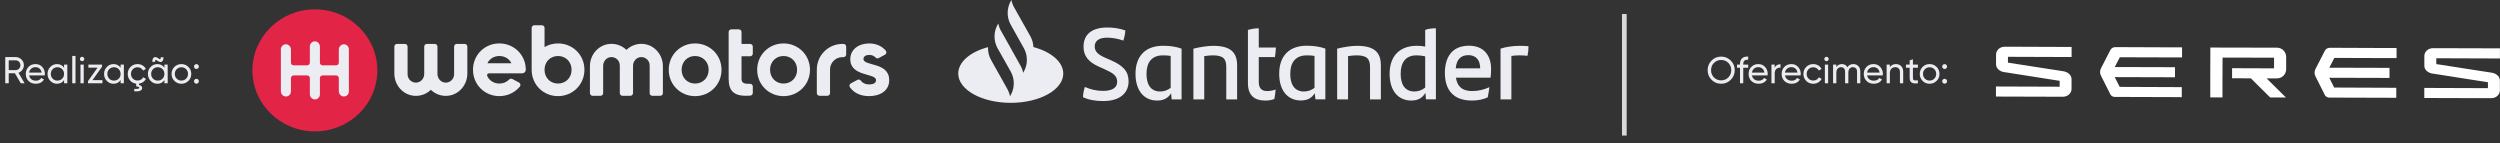
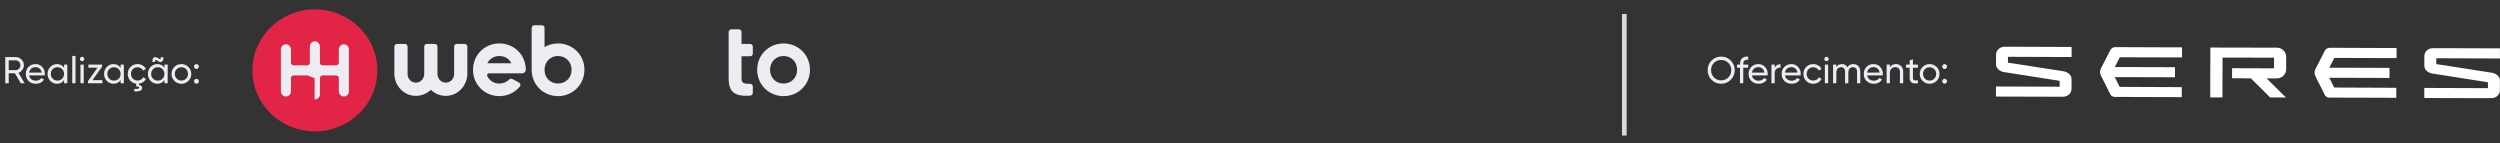
<svg xmlns="http://www.w3.org/2000/svg" width="314" height="18" viewBox="0 0 314 18" fill="none">
  <rect x="0" y="0" width="314" height="18" fill="#333333" stroke="none" />
-   <path d="M129.797 5.912C129.779 5.442 129.648 4.981 129.42 4.565L127.356 0.895C127.197 0.614 127.093 0.317 127.032 0L126.945 0.153C126.435 1.065 126.435 2.187 126.945 3.1L128.595 6.046C129.104 6.958 129.104 8.08 128.595 8.992L128.507 9.146C128.446 8.829 128.34 8.531 128.183 8.261L126.674 5.557L125.708 3.84C125.549 3.559 125.445 3.261 125.384 2.955L125.296 3.108C124.787 4.012 124.787 5.132 125.288 6.046L126.949 8.992C127.458 9.905 127.458 11.027 126.949 11.939L126.861 12.092C126.8 11.775 126.686 11.477 126.537 11.207L124.473 7.52C124.2 7.032 124.07 6.48 124.096 5.92C121.883 6.507 120.355 7.774 120.355 9.238C120.355 11.272 123.305 12.916 126.951 12.916C130.596 12.916 133.546 11.272 133.546 9.238C133.546 7.774 132.018 6.507 129.805 5.912H129.797ZM136.024 12.203C136.042 11.761 136.12 11.326 136.26 10.92C136.972 11.245 137.744 11.408 138.526 11.417C139.678 11.417 140.317 11.037 140.317 10.278C140.317 9.519 139.843 9.194 138.683 8.669L138.052 8.388C136.884 7.864 136.093 7.187 136.093 5.84C136.093 4.385 137.067 3.454 139.078 3.454C139.851 3.446 140.615 3.571 141.344 3.825C141.318 4.259 141.23 4.683 141.098 5.1C140.448 4.865 139.763 4.739 139.068 4.729C137.988 4.729 137.497 5.163 137.497 5.84C137.497 6.518 137.98 6.889 138.85 7.269L139.519 7.558C141.09 8.246 141.75 8.978 141.75 10.215C141.75 11.679 140.67 12.692 138.571 12.692C137.552 12.692 136.719 12.539 136.024 12.203ZM148.407 6.111V12.484H147.16L147.09 11.717C146.74 12.277 146.212 12.629 145.342 12.629C143.708 12.629 142.62 11.408 142.62 9.267C142.62 7.126 143.787 5.75 146.08 5.75C146.958 5.75 147.687 5.849 148.407 6.111ZM147.037 11.029V7.025C146.713 6.971 146.387 6.944 146.063 6.954C144.649 6.954 143.999 7.849 143.999 9.278C143.999 10.58 144.509 11.492 145.721 11.492C146.196 11.492 146.66 11.329 147.039 11.031L147.037 11.029ZM155.381 8.2V12.484H154.02V8.443C154.02 7.441 153.696 6.952 152.333 6.952C151.972 6.96 151.614 6.988 151.253 7.05V12.482H149.892V6.109C150.762 5.893 151.71 5.757 152.368 5.757C154.642 5.748 155.379 6.652 155.379 8.198L155.381 8.2ZM159.157 11.436C159.518 11.436 159.876 11.373 160.221 11.245C160.186 11.624 160.133 12.058 160.062 12.43C159.693 12.574 159.306 12.637 158.91 12.629C157.584 12.629 156.74 12.006 156.74 10.45V3.762C157.181 3.626 157.645 3.555 158.102 3.555V5.968H160.253C160.235 6.367 160.192 6.774 160.131 7.17H158.102V10.297C158.102 11.119 158.497 11.436 159.155 11.436H159.157ZM166.464 6.103V12.476H165.217L165.137 11.708C164.787 12.268 164.259 12.62 163.389 12.62C161.755 12.62 160.667 11.4 160.667 9.259C160.667 7.118 161.834 5.742 164.127 5.742C165.013 5.75 165.743 5.851 166.462 6.103H166.464ZM165.103 11.029V7.025C164.779 6.971 164.453 6.944 164.129 6.954C162.715 6.954 162.057 7.849 162.057 9.278C162.057 10.58 162.566 11.492 163.778 11.492C164.261 11.492 164.726 11.329 165.105 11.031L165.103 11.029ZM173.437 8.2V12.484H172.075V8.443C172.075 7.441 171.751 6.952 170.388 6.952C170.028 6.96 169.669 6.988 169.316 7.05V12.482H167.947V6.109C168.817 5.893 169.765 5.757 170.423 5.757C172.707 5.748 173.434 6.652 173.434 8.198L173.437 8.2ZM180.348 3.555V12.476H179.101L179.032 11.662C178.681 12.258 178.154 12.629 177.257 12.629C175.623 12.629 174.535 11.408 174.535 9.267C174.535 7.126 175.702 5.75 177.986 5.75C178.329 5.75 178.671 5.786 179.005 5.849V3.752C179.427 3.599 179.91 3.553 180.348 3.553V3.555ZM179.005 11.001V7.078C178.645 6.996 178.286 6.952 177.917 6.952C176.564 6.952 175.924 7.82 175.924 9.276C175.924 10.578 176.434 11.49 177.646 11.49C178.137 11.49 178.62 11.318 179.007 11.001H179.005ZM187.209 9.754H182.862C183.038 10.892 183.68 11.436 184.892 11.436C185.648 11.436 186.385 11.272 187.07 10.947C187.017 11.318 186.948 11.805 186.86 12.222C186.237 12.511 185.587 12.629 184.857 12.629C182.573 12.629 181.477 11.326 181.477 9.15C181.477 7.252 182.329 5.742 184.499 5.742C186.44 5.742 187.282 7.053 187.282 8.661C187.282 9.032 187.256 9.393 187.213 9.756L187.209 9.754ZM182.836 8.579H185.911C185.911 7.531 185.367 6.925 184.427 6.925C183.453 6.925 182.944 7.495 182.838 8.579H182.836ZM191.979 5.805C191.979 6.212 191.944 6.61 191.856 7.006C191.514 6.971 191.172 6.952 190.829 6.952C190.487 6.952 190.161 6.979 189.829 7.023V12.482H188.468V6.109C189.047 5.91 190.031 5.757 190.795 5.757C191.182 5.748 191.585 5.765 191.981 5.803L191.979 5.805Z" fill="#ECEDF2" />
  <rect x="203.722" y="1.761" width="0.587" height="15.264" fill="#D9D9D9" />
  <path d="M39.549 16.504C43.883 16.504 47.396 13.072 47.396 8.839C47.396 4.606 43.883 1.174 39.549 1.174C35.216 1.174 31.703 4.606 31.703 8.839C31.703 13.072 35.216 16.504 39.549 16.504Z" fill="#E22446" />
-   <path fill-rule="evenodd" clip-rule="evenodd" d="M43.82 11.486C43.82 11.847 43.518 12.137 43.154 12.118C42.813 12.101 42.556 11.793 42.556 11.45V9.809C42.556 9.623 42.405 9.473 42.219 9.473H40.518C40.331 9.473 40.181 9.623 40.181 9.809V11.856C40.181 12.216 39.879 12.506 39.515 12.487C39.173 12.47 38.916 12.163 38.916 11.819V9.809C38.916 9.623 38.766 9.473 38.58 9.473H36.878C36.692 9.473 36.542 9.623 36.542 9.809V11.486C36.542 11.847 36.24 12.137 35.876 12.118C35.534 12.101 35.277 11.793 35.277 11.45V6.194C35.277 5.833 35.579 5.543 35.943 5.562C36.285 5.58 36.542 5.887 36.542 6.23V7.871C36.542 8.058 36.692 8.208 36.878 8.208H38.58C38.766 8.208 38.916 8.058 38.916 7.871V5.825C38.916 5.464 39.218 5.174 39.582 5.193C39.924 5.21 40.181 5.518 40.181 5.861V7.871C40.181 8.058 40.331 8.208 40.518 8.208H42.219C42.405 8.208 42.556 8.058 42.556 7.871V6.23C42.556 5.889 42.813 5.581 43.154 5.562C43.518 5.543 43.82 5.833 43.82 6.194V11.486Z" fill="#ECEDF2" />
+   <path fill-rule="evenodd" clip-rule="evenodd" d="M43.82 11.486C43.82 11.847 43.518 12.137 43.154 12.118C42.813 12.101 42.556 11.793 42.556 11.45V9.809C42.556 9.623 42.405 9.473 42.219 9.473H40.518C40.331 9.473 40.181 9.623 40.181 9.809V11.856C40.181 12.216 39.879 12.506 39.515 12.487V9.809C38.916 9.623 38.766 9.473 38.58 9.473H36.878C36.692 9.473 36.542 9.623 36.542 9.809V11.486C36.542 11.847 36.24 12.137 35.876 12.118C35.534 12.101 35.277 11.793 35.277 11.45V6.194C35.277 5.833 35.579 5.543 35.943 5.562C36.285 5.58 36.542 5.887 36.542 6.23V7.871C36.542 8.058 36.692 8.208 36.878 8.208H38.58C38.766 8.208 38.916 8.058 38.916 7.871V5.825C38.916 5.464 39.218 5.174 39.582 5.193C39.924 5.21 40.181 5.518 40.181 5.861V7.871C40.181 8.058 40.331 8.208 40.518 8.208H42.219C42.405 8.208 42.556 8.058 42.556 7.871V6.23C42.556 5.889 42.813 5.581 43.154 5.562C43.518 5.543 43.82 5.833 43.82 6.194V11.486Z" fill="#ECEDF2" />
  <path d="M92.799 3.687H91.855C91.669 3.687 91.518 3.837 91.518 4.023V9.873C91.518 11.485 92.212 12.163 94.236 12.009C94.412 11.995 94.552 11.85 94.552 11.673V10.863C94.552 10.674 94.393 10.522 94.203 10.527C93.503 10.546 93.135 10.458 93.135 9.873V7.071H94.216C94.402 7.071 94.552 6.92 94.552 6.734V5.852C94.552 5.666 94.402 5.516 94.216 5.516H93.135V4.023C93.135 3.837 92.985 3.687 92.799 3.687Z" fill="#ECEDF2" />
-   <path d="M87.303 5.455C85.46 5.455 83.993 6.896 83.993 8.765C83.993 10.634 85.46 12.075 87.303 12.075C89.146 12.075 90.624 10.634 90.624 8.765C90.624 6.896 89.146 5.455 87.303 5.455ZM87.303 10.494C86.35 10.494 85.61 9.78 85.61 8.763C85.61 7.747 86.35 7.034 87.303 7.034C88.255 7.034 89.007 7.749 89.007 8.763C89.007 9.778 88.267 10.494 87.303 10.494Z" fill="#ECEDF2" />
  <path d="M98.412 5.455C96.57 5.455 95.103 6.896 95.103 8.765C95.103 10.634 96.57 12.075 98.412 12.075C100.255 12.075 101.734 10.634 101.734 8.765C101.734 6.896 100.255 5.455 98.412 5.455ZM98.412 10.494C97.46 10.494 96.72 9.78 96.72 8.763C96.72 7.747 97.46 7.034 98.412 7.034C99.365 7.034 100.117 7.749 100.117 8.763C100.117 9.778 99.377 10.494 98.412 10.494Z" fill="#ECEDF2" />
  <path d="M57.034 9.333C57.034 9.944 56.508 10.434 55.885 10.373C55.342 10.32 54.945 9.832 54.945 9.286V5.852C54.945 5.666 54.795 5.516 54.608 5.516H53.62C53.433 5.516 53.283 5.666 53.283 5.852V9.286C53.283 9.832 52.884 10.32 52.343 10.373C51.72 10.434 51.193 9.944 51.193 9.333V5.852C51.193 5.666 51.043 5.516 50.857 5.516H49.868C49.682 5.516 49.532 5.666 49.532 5.852V9.248C49.532 10.674 50.598 11.918 52.02 12.032C52.834 12.095 53.578 11.797 54.115 11.281C54.65 11.797 55.395 12.097 56.209 12.032C57.63 11.919 58.698 10.674 58.698 9.248V5.852C58.698 5.666 58.548 5.516 58.361 5.516H57.373C57.186 5.516 57.036 5.666 57.036 5.852V9.333H57.034Z" fill="#ECEDF2" />
-   <path d="M80.773 5.516C79.959 5.452 79.215 5.75 78.678 6.266C78.144 5.75 77.398 5.45 76.584 5.516C75.163 5.628 74.095 6.874 74.095 8.299V11.695C74.095 11.881 74.246 12.032 74.432 12.032H75.421C75.607 12.032 75.757 11.881 75.757 11.695V8.261C75.757 7.716 76.154 7.228 76.698 7.174C77.32 7.114 77.847 7.604 77.847 8.215V11.695C77.847 11.881 77.997 12.032 78.183 12.032H79.172C79.358 12.032 79.508 11.881 79.508 11.695V8.261C79.508 7.716 79.907 7.228 80.449 7.174C81.072 7.114 81.598 7.604 81.598 8.215V11.695C81.598 11.881 81.748 12.032 81.935 12.032H82.924C83.11 12.032 83.26 11.881 83.26 11.695V8.299C83.26 6.874 82.194 5.63 80.772 5.516H80.773Z" fill="#ECEDF2" />
-   <path d="M108.45 7.41C108.45 7.072 108.776 6.896 109.177 6.896C109.503 6.896 109.772 7.015 109.969 7.224C110.064 7.326 110.233 7.364 110.355 7.298L111.154 6.87C111.347 6.767 111.389 6.511 111.244 6.346C110.737 5.764 110.005 5.455 109.178 5.455C107.888 5.455 106.797 6.17 106.797 7.448C106.797 9.655 110.031 9.153 110.031 10.068C110.031 10.432 109.681 10.606 109.166 10.606C108.695 10.606 108.34 10.435 108.117 10.132C108.022 10.004 107.846 9.949 107.705 10.025L106.871 10.47C106.695 10.565 106.633 10.782 106.747 10.948C107.246 11.678 108.083 12.073 109.166 12.073C110.507 12.073 111.686 11.421 111.686 10.068C111.686 7.761 108.452 8.339 108.452 7.41H108.45Z" fill="#ECEDF2" />
  <path d="M70.085 5.455C69.464 5.455 68.888 5.623 68.394 5.911V3.507C68.394 3.321 68.244 3.171 68.058 3.171H67.112C66.926 3.171 66.776 3.321 66.776 3.507V8.786C66.788 10.643 68.248 12.073 70.084 12.073C71.92 12.073 73.405 10.632 73.405 8.763C73.405 6.895 71.927 5.454 70.084 5.454L70.085 5.455ZM70.085 10.494C69.135 10.494 68.396 9.781 68.394 8.769V8.758C68.396 7.745 69.135 7.033 70.085 7.033C71.036 7.033 71.79 7.747 71.79 8.762C71.79 9.776 71.05 10.492 70.085 10.492V10.494Z" fill="#ECEDF2" />
-   <path d="M103.918 12.03H102.93C102.743 12.03 102.593 11.88 102.593 11.693V8.729C102.593 6.953 104.032 5.516 105.806 5.516H105.942C106.129 5.516 106.279 5.666 106.279 5.852V6.841C106.279 7.027 106.129 7.178 105.942 7.178H105.806C104.949 7.178 104.253 7.873 104.253 8.731V11.695C104.253 11.882 104.103 12.032 103.917 12.032L103.918 12.03Z" fill="#ECEDF2" />
  <path d="M64.35 9.921C64.215 9.849 64.053 9.88 63.948 9.989C63.642 10.306 63.212 10.494 62.719 10.494C62.039 10.494 61.47 10.13 61.199 9.552C61.125 9.392 61.235 9.207 61.411 9.207H65.597C65.841 9.207 66.041 9.008 66.041 8.763C66.041 6.896 64.562 5.454 62.719 5.454C60.876 5.454 59.409 6.895 59.409 8.763C59.409 10.632 60.876 12.073 62.719 12.073C63.761 12.073 64.686 11.611 65.294 10.87C65.427 10.71 65.37 10.466 65.187 10.368L64.35 9.921ZM62.719 7.034C63.394 7.034 63.958 7.385 64.236 7.942H61.213C61.49 7.385 62.051 7.034 62.717 7.034H62.719Z" fill="#ECEDF2" />
  <path d="M2.609 10.458L1.871 9.199H1.096V10.458H0.66V7.17H1.975C2.256 7.17 2.498 7.27 2.698 7.471C2.898 7.668 2.999 7.908 2.999 8.189C2.999 8.402 2.934 8.597 2.806 8.772C2.681 8.947 2.518 9.071 2.318 9.143L3.092 10.458H2.609ZM1.096 7.579V8.805H1.975C2.137 8.805 2.275 8.745 2.388 8.626C2.504 8.504 2.562 8.359 2.562 8.189C2.562 8.02 2.504 7.876 2.388 7.757C2.275 7.638 2.137 7.579 1.975 7.579H1.096ZM3.656 9.472C3.697 9.681 3.792 9.844 3.942 9.96C4.096 10.076 4.284 10.134 4.506 10.134C4.816 10.134 5.041 10.02 5.182 9.791L5.53 9.988C5.301 10.342 4.957 10.519 4.497 10.519C4.124 10.519 3.82 10.403 3.585 10.171C3.354 9.937 3.238 9.641 3.238 9.284C3.238 8.93 3.352 8.636 3.581 8.401C3.809 8.166 4.105 8.049 4.468 8.049C4.813 8.049 5.093 8.171 5.309 8.415C5.528 8.656 5.638 8.947 5.638 9.289C5.638 9.348 5.633 9.409 5.624 9.472H3.656ZM4.468 8.434C4.249 8.434 4.068 8.496 3.924 8.622C3.779 8.744 3.69 8.908 3.656 9.115H5.225C5.19 8.892 5.102 8.723 4.962 8.607C4.821 8.492 4.656 8.434 4.468 8.434ZM8.047 8.11H8.456V10.458H8.047V10.054C7.844 10.364 7.548 10.519 7.16 10.519C6.831 10.519 6.551 10.4 6.319 10.162C6.087 9.921 5.971 9.628 5.971 9.284C5.971 8.939 6.087 8.648 6.319 8.41C6.551 8.169 6.831 8.049 7.16 8.049C7.548 8.049 7.844 8.204 8.047 8.514V8.11ZM7.211 10.124C7.449 10.124 7.648 10.045 7.808 9.885C7.968 9.722 8.047 9.522 8.047 9.284C8.047 9.046 7.968 8.847 7.808 8.687C7.648 8.524 7.449 8.443 7.211 8.443C6.977 8.443 6.779 8.524 6.62 8.687C6.46 8.847 6.38 9.046 6.38 9.284C6.38 9.522 6.46 9.722 6.62 9.885C6.779 10.045 6.977 10.124 7.211 10.124ZM9.075 10.458V7.029H9.484V10.458H9.075ZM10.314 7.682C10.236 7.682 10.17 7.656 10.117 7.602C10.063 7.549 10.037 7.485 10.037 7.41C10.037 7.335 10.063 7.27 10.117 7.217C10.17 7.161 10.236 7.133 10.314 7.133C10.389 7.133 10.453 7.161 10.506 7.217C10.56 7.27 10.586 7.335 10.586 7.41C10.586 7.485 10.56 7.549 10.506 7.602C10.453 7.656 10.389 7.682 10.314 7.682ZM10.107 10.458V8.11H10.516V10.458H10.107ZM11.614 10.068H12.863V10.458H11.055V10.186L12.252 8.499H11.102V8.11H12.816V8.382L11.614 10.068ZM15.148 8.11H15.556V10.458H15.148V10.054C14.944 10.364 14.648 10.519 14.26 10.519C13.931 10.519 13.651 10.4 13.419 10.162C13.188 9.921 13.072 9.628 13.072 9.284C13.072 8.939 13.188 8.648 13.419 8.41C13.651 8.169 13.931 8.049 14.26 8.049C14.648 8.049 14.944 8.204 15.148 8.514V8.11ZM14.312 10.124C14.55 10.124 14.748 10.045 14.908 9.885C15.068 9.722 15.148 9.522 15.148 9.284C15.148 9.046 15.068 8.847 14.908 8.687C14.748 8.524 14.55 8.443 14.312 8.443C14.077 8.443 13.88 8.524 13.72 8.687C13.56 8.847 13.48 9.046 13.48 9.284C13.48 9.522 13.56 9.722 13.72 9.885C13.88 10.045 14.077 10.124 14.312 10.124ZM18.336 9.908C18.248 10.068 18.126 10.201 17.97 10.308C17.816 10.414 17.644 10.48 17.453 10.505V10.669C17.572 10.694 17.667 10.74 17.739 10.806C17.814 10.871 17.852 10.951 17.852 11.045C17.852 11.368 17.523 11.51 16.866 11.473V11.162C17.285 11.194 17.495 11.145 17.495 11.017C17.495 10.92 17.365 10.864 17.105 10.848V10.51C16.795 10.469 16.54 10.334 16.34 10.106C16.142 9.877 16.044 9.603 16.044 9.284C16.044 8.933 16.161 8.64 16.396 8.406C16.631 8.168 16.925 8.049 17.279 8.049C17.511 8.049 17.719 8.105 17.904 8.218C18.088 8.327 18.226 8.476 18.317 8.664L17.974 8.861C17.915 8.736 17.822 8.636 17.697 8.561C17.575 8.485 17.436 8.448 17.279 8.448C17.044 8.448 16.847 8.528 16.687 8.687C16.531 8.847 16.453 9.046 16.453 9.284C16.453 9.519 16.531 9.716 16.687 9.876C16.847 10.035 17.044 10.115 17.279 10.115C17.436 10.115 17.576 10.079 17.702 10.007C17.827 9.932 17.922 9.832 17.988 9.707L18.336 9.908ZM19.811 7.654C19.698 7.56 19.614 7.518 19.557 7.527C19.501 7.533 19.473 7.613 19.473 7.767H19.13C19.13 7.566 19.166 7.416 19.238 7.316C19.313 7.213 19.404 7.164 19.51 7.17C19.62 7.173 19.734 7.217 19.853 7.302C19.969 7.396 20.054 7.44 20.107 7.433C20.163 7.424 20.191 7.344 20.191 7.194H20.534C20.534 7.394 20.498 7.544 20.426 7.645C20.354 7.745 20.263 7.793 20.154 7.79C20.047 7.784 19.933 7.739 19.811 7.654ZM20.652 8.11H21.06V10.458H20.652V10.054C20.448 10.364 20.152 10.519 19.764 10.519C19.435 10.519 19.155 10.4 18.923 10.162C18.692 9.921 18.576 9.628 18.576 9.284C18.576 8.939 18.692 8.648 18.923 8.41C19.155 8.169 19.435 8.049 19.764 8.049C20.152 8.049 20.448 8.204 20.652 8.514V8.11ZM19.816 10.124C20.054 10.124 20.252 10.045 20.412 9.885C20.572 9.722 20.652 9.522 20.652 9.284C20.652 9.046 20.572 8.847 20.412 8.687C20.252 8.524 20.054 8.443 19.816 8.443C19.581 8.443 19.384 8.524 19.224 8.687C19.064 8.847 18.984 9.046 18.984 9.284C18.984 9.522 19.064 9.722 19.224 9.885C19.384 10.045 19.581 10.124 19.816 10.124ZM23.661 10.162C23.42 10.4 23.128 10.519 22.783 10.519C22.439 10.519 22.146 10.4 21.905 10.162C21.667 9.924 21.548 9.631 21.548 9.284C21.548 8.936 21.667 8.643 21.905 8.406C22.146 8.168 22.439 8.049 22.783 8.049C23.128 8.049 23.42 8.168 23.661 8.406C23.902 8.643 24.023 8.936 24.023 9.284C24.023 9.631 23.902 9.924 23.661 10.162ZM22.783 10.12C23.018 10.12 23.215 10.04 23.375 9.88C23.535 9.721 23.614 9.522 23.614 9.284C23.614 9.046 23.535 8.847 23.375 8.687C23.215 8.528 23.018 8.448 22.783 8.448C22.551 8.448 22.356 8.528 22.196 8.687C22.036 8.847 21.956 9.046 21.956 9.284C21.956 9.522 22.036 9.721 22.196 9.88C22.356 10.04 22.551 10.12 22.783 10.12ZM24.671 8.664C24.587 8.664 24.515 8.634 24.455 8.575C24.396 8.515 24.366 8.443 24.366 8.359C24.366 8.274 24.396 8.202 24.455 8.143C24.515 8.083 24.587 8.053 24.671 8.053C24.759 8.053 24.831 8.083 24.887 8.143C24.947 8.202 24.977 8.274 24.977 8.359C24.977 8.443 24.947 8.515 24.887 8.575C24.831 8.634 24.759 8.664 24.671 8.664ZM24.671 10.51C24.587 10.51 24.515 10.48 24.455 10.42C24.396 10.361 24.366 10.289 24.366 10.204C24.366 10.12 24.396 10.048 24.455 9.988C24.515 9.929 24.587 9.899 24.671 9.899C24.759 9.899 24.831 9.929 24.887 9.988C24.947 10.048 24.977 10.12 24.977 10.204C24.977 10.289 24.947 10.361 24.887 10.42C24.831 10.48 24.759 10.51 24.671 10.51Z" fill="#ECEDF2" />
  <path d="M217.385 10.021C217.056 10.353 216.654 10.519 216.178 10.519C215.702 10.519 215.3 10.353 214.971 10.021C214.642 9.689 214.478 9.287 214.478 8.814C214.478 8.338 214.642 7.936 214.971 7.607C215.3 7.275 215.702 7.109 216.178 7.109C216.654 7.109 217.056 7.275 217.385 7.607C217.717 7.936 217.883 8.338 217.883 8.814C217.883 9.287 217.717 9.689 217.385 10.021ZM215.271 9.725C215.516 9.97 215.818 10.092 216.178 10.092C216.538 10.092 216.838 9.97 217.08 9.725C217.324 9.478 217.446 9.174 217.446 8.814C217.446 8.451 217.324 8.147 217.08 7.903C216.838 7.656 216.538 7.532 216.178 7.532C215.818 7.532 215.516 7.656 215.271 7.903C215.03 8.147 214.91 8.451 214.91 8.814C214.91 9.174 215.03 9.478 215.271 9.725ZM219.573 7.504C219.159 7.469 218.953 7.648 218.953 8.039V8.11H219.573V8.504H218.953V10.458H218.544V8.504H218.168V8.11H218.544V8.039C218.544 7.723 218.632 7.483 218.807 7.321C218.986 7.158 219.241 7.087 219.573 7.109V7.504ZM220.042 9.472C220.083 9.681 220.178 9.844 220.328 9.96C220.482 10.076 220.67 10.134 220.892 10.134C221.202 10.134 221.427 10.02 221.568 9.791L221.916 9.988C221.687 10.342 221.343 10.519 220.883 10.519C220.51 10.519 220.206 10.403 219.971 10.171C219.74 9.937 219.624 9.641 219.624 9.284C219.624 8.93 219.738 8.636 219.967 8.401C220.195 8.166 220.491 8.049 220.854 8.049C221.199 8.049 221.479 8.171 221.695 8.415C221.914 8.656 222.024 8.947 222.024 9.289C222.024 9.348 222.019 9.409 222.01 9.472H220.042ZM220.854 8.434C220.635 8.434 220.454 8.496 220.31 8.622C220.166 8.744 220.076 8.908 220.042 9.115H221.611C221.576 8.892 221.488 8.723 221.348 8.607C221.207 8.492 221.042 8.434 220.854 8.434ZM222.902 8.504C223.037 8.213 223.281 8.067 223.635 8.067V8.495C223.435 8.485 223.262 8.539 223.118 8.654C222.974 8.77 222.902 8.957 222.902 9.213V10.458H222.494V8.11H222.902V8.504ZM224.193 9.472C224.234 9.681 224.329 9.844 224.479 9.96C224.633 10.076 224.821 10.134 225.043 10.134C225.353 10.134 225.578 10.02 225.719 9.791L226.067 9.988C225.838 10.342 225.494 10.519 225.034 10.519C224.661 10.519 224.357 10.403 224.122 10.171C223.891 9.937 223.775 9.641 223.775 9.284C223.775 8.93 223.889 8.636 224.118 8.401C224.346 8.166 224.642 8.049 225.005 8.049C225.35 8.049 225.63 8.171 225.846 8.415C226.065 8.656 226.175 8.947 226.175 9.289C226.175 9.348 226.17 9.409 226.161 9.472H224.193ZM225.005 8.434C224.786 8.434 224.605 8.496 224.461 8.622C224.316 8.744 224.227 8.908 224.193 9.115H225.762C225.727 8.892 225.639 8.723 225.498 8.607C225.358 8.492 225.193 8.434 225.005 8.434ZM227.744 10.519C227.39 10.519 227.096 10.402 226.861 10.167C226.626 9.929 226.508 9.635 226.508 9.284C226.508 8.933 226.626 8.64 226.861 8.406C227.096 8.168 227.39 8.049 227.744 8.049C227.975 8.049 228.184 8.105 228.368 8.218C228.553 8.327 228.691 8.476 228.782 8.664L228.439 8.861C228.379 8.736 228.287 8.636 228.162 8.561C228.04 8.485 227.9 8.448 227.744 8.448C227.509 8.448 227.312 8.528 227.152 8.687C226.995 8.847 226.917 9.046 226.917 9.284C226.917 9.519 226.995 9.716 227.152 9.876C227.312 10.035 227.509 10.115 227.744 10.115C227.9 10.115 228.041 10.079 228.166 10.007C228.292 9.932 228.387 9.832 228.453 9.707L228.8 9.908C228.7 10.093 228.556 10.242 228.368 10.355C228.181 10.464 227.972 10.519 227.744 10.519ZM229.411 7.682C229.332 7.682 229.267 7.656 229.213 7.602C229.16 7.549 229.133 7.485 229.133 7.41C229.133 7.335 229.16 7.27 229.213 7.217C229.267 7.161 229.332 7.133 229.411 7.133C229.486 7.133 229.55 7.161 229.603 7.217C229.656 7.27 229.683 7.335 229.683 7.41C229.683 7.485 229.656 7.549 229.603 7.602C229.55 7.656 229.486 7.682 229.411 7.682ZM229.204 10.458V8.11H229.613V10.458H229.204ZM232.772 8.049C233.035 8.049 233.248 8.135 233.411 8.307C233.574 8.476 233.655 8.706 233.655 8.997V10.458H233.247V9.011C233.247 8.83 233.2 8.689 233.106 8.589C233.012 8.489 232.886 8.438 232.73 8.438C232.555 8.438 232.414 8.498 232.307 8.617C232.204 8.733 232.152 8.911 232.152 9.152V10.458H231.744V9.011C231.744 8.83 231.698 8.689 231.607 8.589C231.52 8.489 231.399 8.438 231.246 8.438C231.074 8.438 230.929 8.498 230.814 8.617C230.701 8.736 230.645 8.914 230.645 9.152V10.458H230.236V8.11H230.645V8.424C230.804 8.174 231.038 8.049 231.344 8.049C231.661 8.049 231.891 8.182 232.035 8.448C232.198 8.182 232.443 8.049 232.772 8.049ZM234.508 9.472C234.549 9.681 234.644 9.844 234.795 9.96C234.948 10.076 235.136 10.134 235.358 10.134C235.668 10.134 235.894 10.02 236.035 9.791L236.382 9.988C236.154 10.342 235.809 10.519 235.349 10.519C234.976 10.519 234.673 10.403 234.438 10.171C234.206 9.937 234.09 9.641 234.09 9.284C234.09 8.93 234.205 8.636 234.433 8.401C234.662 8.166 234.958 8.049 235.321 8.049C235.665 8.049 235.945 8.171 236.162 8.415C236.381 8.656 236.49 8.947 236.49 9.289C236.49 9.348 236.486 9.409 236.476 9.472H234.508ZM235.321 8.434C235.102 8.434 234.92 8.496 234.776 8.622C234.632 8.744 234.543 8.908 234.508 9.115H236.077C236.043 8.892 235.955 8.723 235.814 8.607C235.673 8.492 235.509 8.434 235.321 8.434ZM238.13 8.049C238.405 8.049 238.626 8.136 238.792 8.312C238.958 8.484 239.041 8.719 239.041 9.016V10.458H238.632V9.04C238.632 8.849 238.58 8.701 238.477 8.598C238.374 8.492 238.231 8.438 238.05 8.438C237.846 8.438 237.682 8.503 237.556 8.631C237.431 8.756 237.369 8.95 237.369 9.213V10.458H236.96V8.11H237.369V8.448C237.535 8.182 237.788 8.049 238.13 8.049ZM240.889 8.504H240.264V9.777C240.264 9.893 240.286 9.976 240.33 10.026C240.377 10.073 240.447 10.098 240.541 10.101C240.635 10.101 240.751 10.098 240.889 10.092V10.458C240.532 10.505 240.27 10.477 240.104 10.373C239.938 10.267 239.855 10.068 239.855 9.777V8.504H239.39V8.11H239.855V7.574L240.264 7.452V8.11H240.889V8.504ZM243.235 10.162C242.994 10.4 242.701 10.519 242.357 10.519C242.012 10.519 241.72 10.4 241.479 10.162C241.241 9.924 241.122 9.631 241.122 9.284C241.122 8.936 241.241 8.643 241.479 8.406C241.72 8.168 242.012 8.049 242.357 8.049C242.701 8.049 242.994 8.168 243.235 8.406C243.476 8.643 243.597 8.936 243.597 9.284C243.597 9.631 243.476 9.924 243.235 10.162ZM242.357 10.12C242.592 10.12 242.789 10.04 242.949 9.88C243.108 9.721 243.188 9.522 243.188 9.284C243.188 9.046 243.108 8.847 242.949 8.687C242.789 8.528 242.592 8.448 242.357 8.448C242.125 8.448 241.929 8.528 241.77 8.687C241.61 8.847 241.53 9.046 241.53 9.284C241.53 9.522 241.61 9.721 241.77 9.88C241.929 10.04 242.125 10.12 242.357 10.12ZM244.245 8.664C244.161 8.664 244.089 8.634 244.029 8.575C243.97 8.515 243.94 8.443 243.94 8.359C243.94 8.274 243.97 8.202 244.029 8.143C244.089 8.083 244.161 8.053 244.245 8.053C244.333 8.053 244.405 8.083 244.461 8.143C244.521 8.202 244.55 8.274 244.55 8.359C244.55 8.443 244.521 8.515 244.461 8.575C244.405 8.634 244.333 8.664 244.245 8.664ZM244.245 10.51C244.161 10.51 244.089 10.48 244.029 10.42C243.97 10.361 243.94 10.289 243.94 10.204C243.94 10.12 243.97 10.048 244.029 9.988C244.089 9.929 244.161 9.899 244.245 9.899C244.333 9.899 244.405 9.929 244.461 9.988C244.521 10.048 244.55 10.12 244.55 10.204C244.55 10.289 244.521 10.361 244.461 10.42C244.405 10.48 244.333 10.51 244.245 10.51Z" fill="#ECEDF2" />
  <g clip-path="url(#clip0_1_245)">
    <path fill-rule="evenodd" clip-rule="evenodd" d="M274.044 10.94H273.018L266.246 10.912H266.232L266.078 10.605L265.61 9.683L273.179 9.704V8.44L265.617 8.419L266.092 7.498L266.253 7.191H266.267L273.039 7.211H274.065V5.948H273.039L266.267 5.92H265.687C265.68 5.92 265.673 5.92 265.659 5.92C265.394 5.92 265.171 6.073 265.059 6.29L264.444 7.491L263.879 8.587C263.809 8.726 263.767 8.88 263.767 9.041C263.767 9.215 263.809 9.376 263.886 9.515L264.431 10.598L265.038 11.805C265.038 11.805 265.038 11.812 265.038 11.819L265.059 11.861C265.178 12.05 265.387 12.175 265.624 12.175C265.631 12.175 265.638 12.175 265.652 12.175H266.232L273.004 12.196H274.03V10.933L274.044 10.94ZM300.987 11.024H299.96L293.188 10.995H293.174L293.021 10.688L292.553 9.767L300.121 9.788V8.524L292.56 8.503L293.034 7.581L293.195 7.274H293.209L299.981 7.295H301.008V6.032H299.981L293.209 6.004H292.63C292.623 6.004 292.616 6.004 292.602 6.004C292.336 6.004 292.113 6.157 292.001 6.374L291.387 7.574L290.821 8.671C290.751 8.81 290.71 8.964 290.71 9.124C290.71 9.299 290.751 9.46 290.828 9.599L291.373 10.681L291.98 11.889C291.98 11.889 291.98 11.896 291.98 11.903L292.001 11.945C292.12 12.133 292.329 12.259 292.567 12.259C292.574 12.259 292.581 12.259 292.595 12.259H293.174L299.946 12.28H300.973V11.017L300.987 11.024ZM314 6.073L306.928 6.053H305.958H305.56C304.987 6.053 304.505 6.485 304.498 7.023V7.058V7.456V7.826V8.259V8.308C304.526 8.817 305.001 9.166 305.553 9.25H305.608L312.485 10.332V11.072L304.491 11.044V12.308L311.557 12.329H312.527H312.925C313.491 12.329 313.973 11.903 313.987 11.373V11.352V10.919V10.549V10.123C313.987 9.578 313.498 9.208 312.932 9.124L311.571 8.915C311.571 8.915 311.571 8.915 311.564 8.915L305.999 8.049V8V7.316L313.993 7.344V6.073H314ZM280.83 7.232H281.284L284.335 7.246H285.62V7.547V8.58H284.245L280.349 8.566V9.83L282.709 9.837L285.138 12.245H287.114L284.684 9.844H285.508H285.753H285.99C286.625 9.844 287.142 9.327 287.142 8.699V8.601V8.112V7.728V7.554V7.156V7.142C287.142 6.506 286.625 5.99 285.997 5.99H285.697H285.515H284.335L281.284 5.976H280.83H280.258H279.155L277.619 5.969V7.232L277.612 8.566V9.592V9.627V12.231H279.141V9.627L279.148 9.592V8.566L279.155 7.232H280.258H280.83ZM260.207 5.899L253.134 5.871H252.164H251.766C251.193 5.871 250.711 6.304 250.705 6.841V6.876V7.274V7.644V8.077V8.126C250.732 8.636 251.207 8.985 251.759 9.069H251.815L258.692 10.151V10.891L250.691 10.863V12.127L257.756 12.148H258.726H259.124C259.69 12.148 260.172 11.722 260.186 11.191V11.17V10.737V10.367V9.941C260.186 9.397 259.697 9.027 259.131 8.943L257.77 8.733C257.77 8.733 257.77 8.733 257.763 8.733L252.199 7.868V7.819V7.135L260.193 7.163V5.899H260.207Z" fill="white" />
  </g>
  <defs>
    <clipPath id="clip0_1_245">
      <rect width="63.31" height="6.458" fill="white" transform="translate(250.69 5.871)" />
    </clipPath>
  </defs>
</svg>